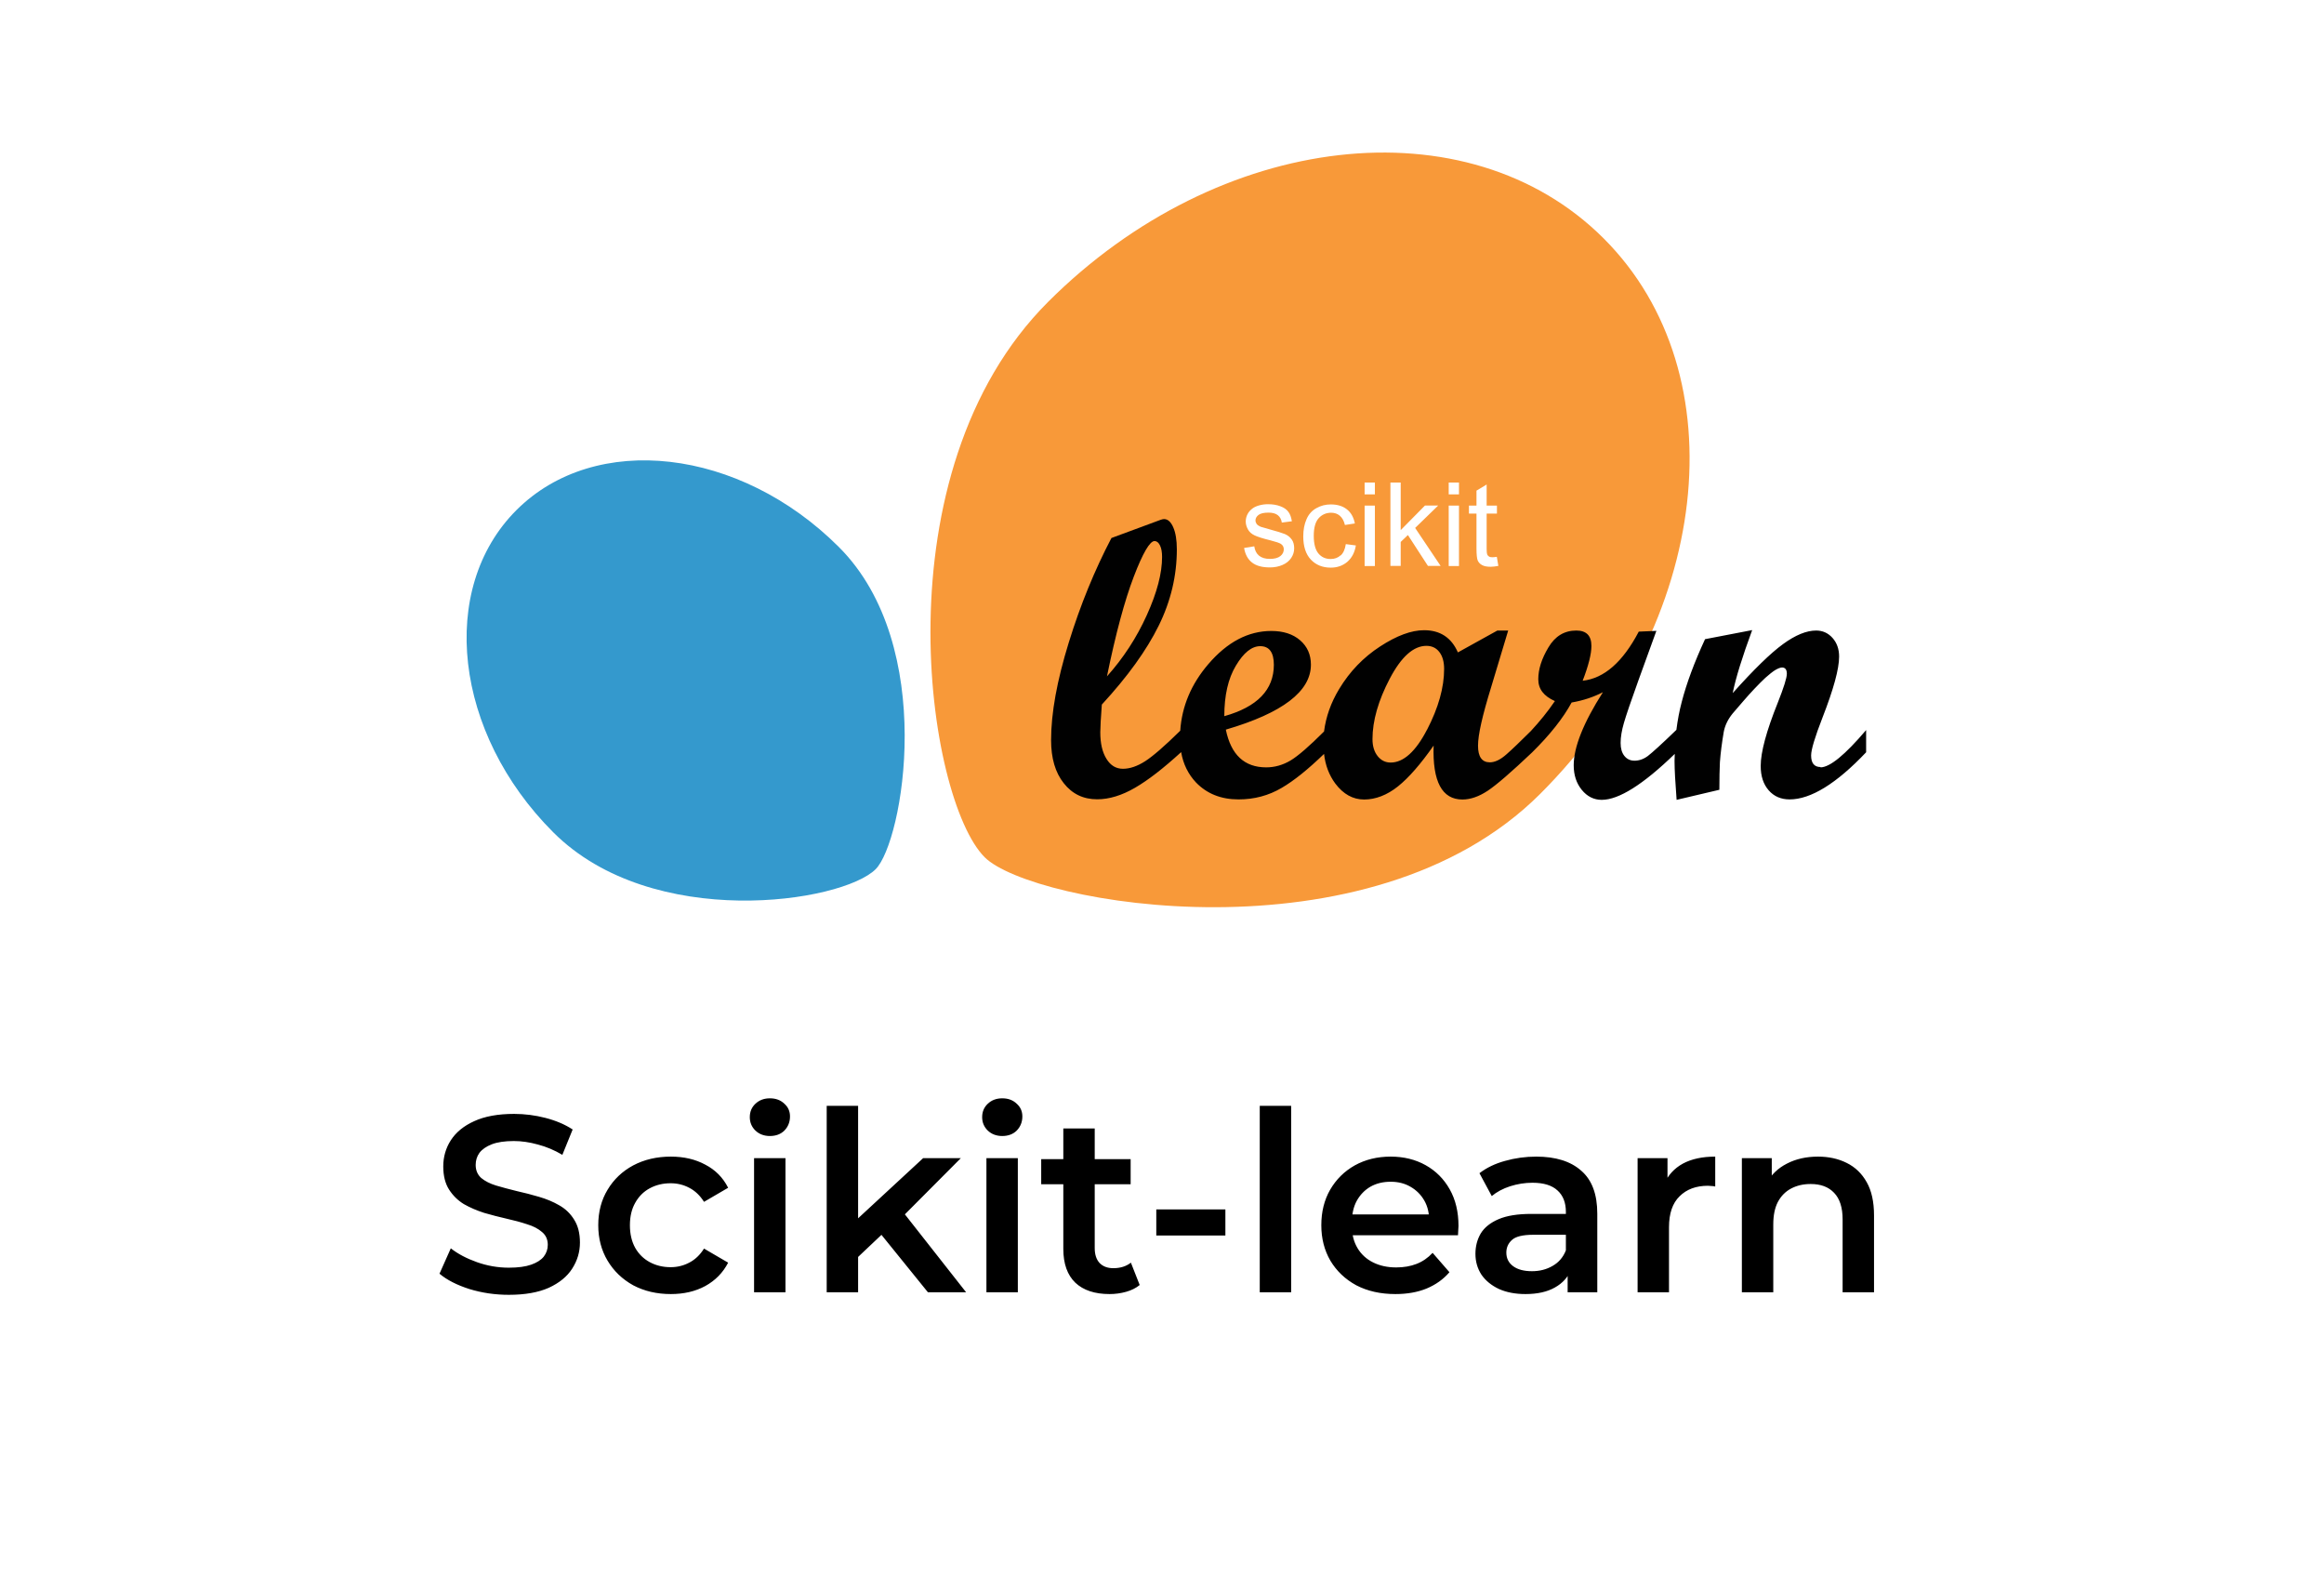
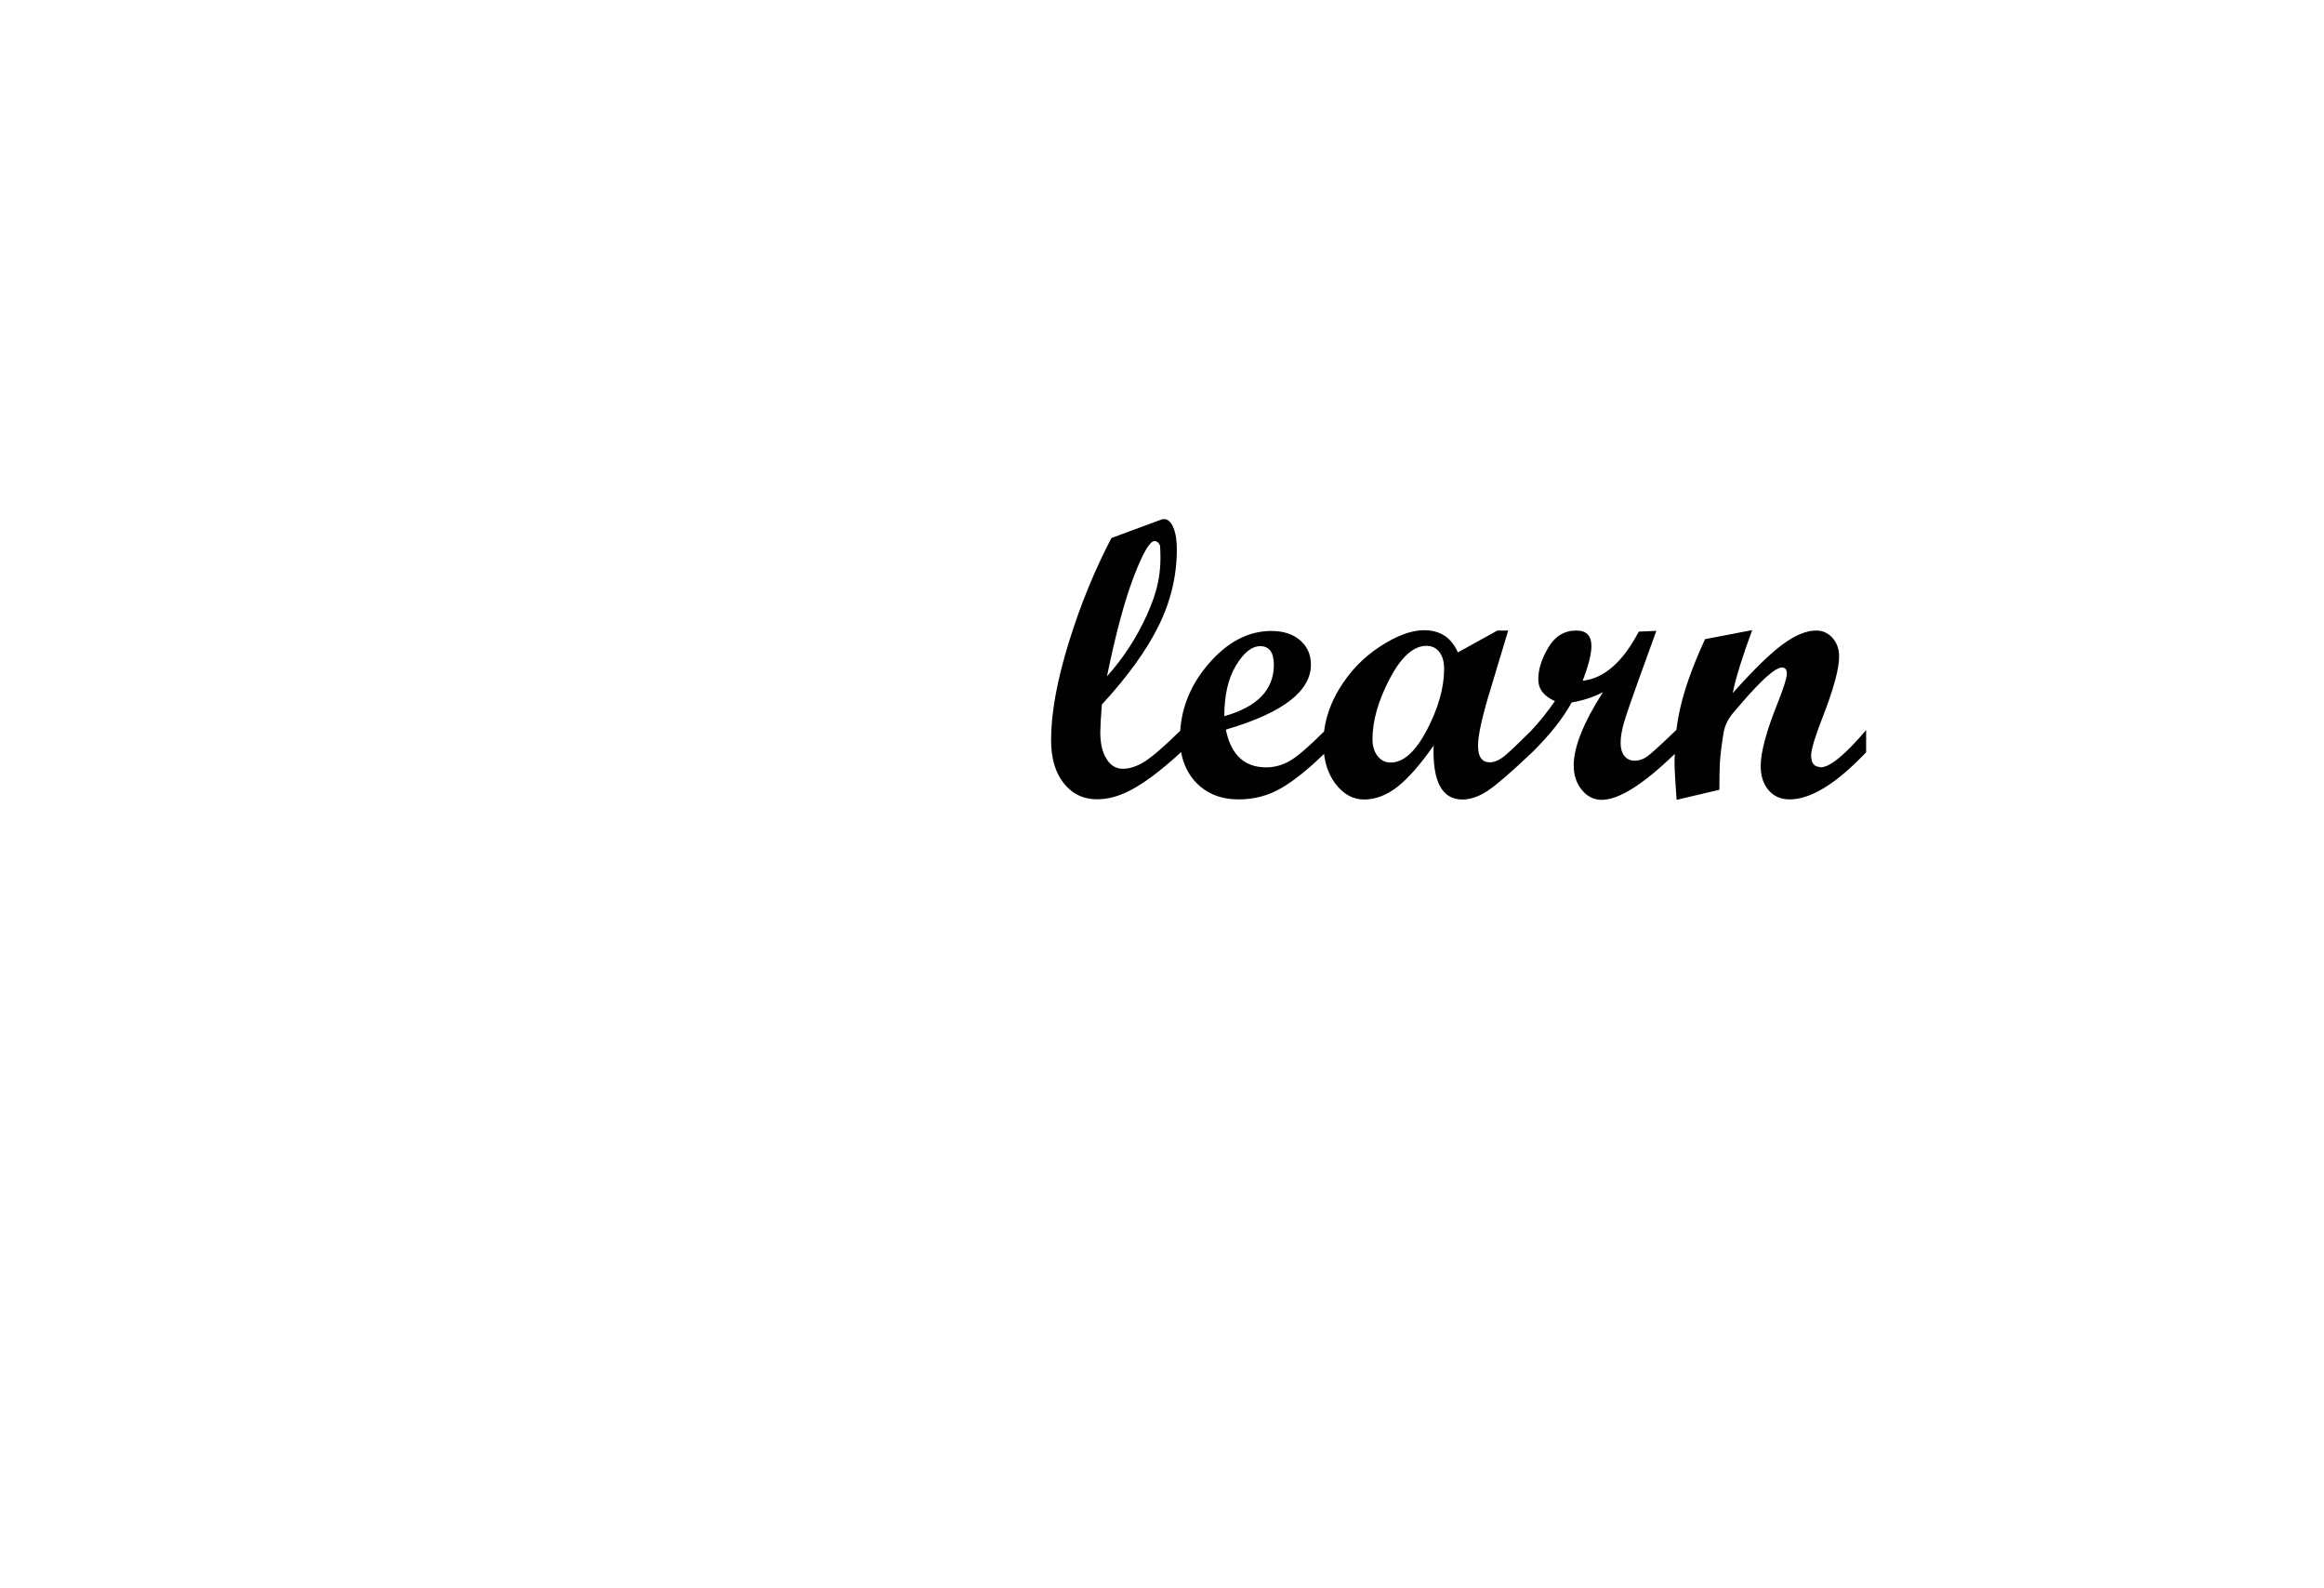
<svg xmlns="http://www.w3.org/2000/svg" width="259" height="177" viewBox="0 0 259 177" fill="none">
-   <rect width="259" height="177" fill="white" />
-   <path d="M171.653 88.455C190.702 69.418 193.871 41.704 178.721 26.567C163.572 11.43 135.858 14.599 116.809 33.636C97.76 52.673 103.269 89.065 109.74 95.524C114.969 100.753 152.604 107.492 171.653 88.455Z" fill="#F89939" />
-   <path d="M93.482 60.948C82.428 49.906 66.341 48.066 57.553 56.841C48.766 65.628 50.606 81.703 61.661 92.745C72.715 103.799 93.836 100.594 97.589 96.852C100.624 93.818 104.548 71.99 93.482 60.948Z" fill="#3499CD" />
-   <path d="M202.902 85.469C202.195 85.469 201.842 85.043 201.842 84.177C201.842 83.532 202.268 82.118 203.109 79.961C204.34 76.804 204.962 74.537 204.962 73.16C204.962 72.331 204.718 71.637 204.231 71.088C203.743 70.54 203.134 70.259 202.402 70.259C201.33 70.259 200.099 70.759 198.71 71.771C197.32 72.782 195.456 74.598 193.103 77.231C193.445 75.524 194.176 73.184 195.273 70.211L190.02 71.222C188.826 73.806 187.96 76.134 187.424 78.206C187.156 79.217 186.961 80.265 186.827 81.326C185.181 82.922 184.109 83.885 183.646 84.239C183.171 84.592 182.671 84.763 182.159 84.763C181.684 84.763 181.306 84.58 181.026 84.226C180.745 83.873 180.611 83.385 180.611 82.788C180.611 82.142 180.733 81.399 180.977 80.558C181.221 79.717 181.757 78.132 182.598 75.805L184.596 70.296L182.634 70.381C180.855 73.769 178.771 75.597 176.382 75.853C177.028 74.172 177.357 72.88 177.357 71.978C177.357 70.832 176.796 70.259 175.675 70.259C174.347 70.259 173.311 70.881 172.567 72.136C171.812 73.392 171.434 74.574 171.434 75.683C171.434 76.792 172.056 77.572 173.286 78.12C172.482 79.302 171.58 80.412 170.605 81.46C169.447 82.605 168.546 83.483 167.887 84.056C167.217 84.653 166.596 84.945 166.035 84.945C165.157 84.945 164.719 84.324 164.719 83.093C164.719 81.862 165.206 79.741 166.181 76.573L168.082 70.259H166.876L162.476 72.697C161.757 71.052 160.502 70.223 158.71 70.223C157.284 70.223 155.651 70.832 153.799 72.039C151.946 73.245 150.423 74.817 149.241 76.78C148.326 78.291 147.766 79.875 147.559 81.508C145.901 83.166 144.658 84.239 143.829 84.738C142.964 85.25 142.062 85.506 141.111 85.506C138.686 85.506 137.187 84.104 136.614 81.301C142.94 79.449 146.096 77.036 146.096 74.062C146.096 72.941 145.694 72.039 144.89 71.344C144.085 70.649 143.013 70.308 141.684 70.308C139.113 70.308 136.773 71.539 134.664 74.001C132.751 76.231 131.715 78.705 131.532 81.423C129.789 83.142 128.473 84.275 127.62 84.823C126.742 85.384 125.914 85.664 125.146 85.664C124.378 85.664 123.769 85.299 123.318 84.567C122.855 83.836 122.623 82.849 122.623 81.594C122.623 81.033 122.684 80.009 122.794 78.51C125.67 75.39 127.778 72.465 129.131 69.723C130.484 66.981 131.154 64.141 131.154 61.216C131.154 60.18 131.02 59.364 130.752 58.754C130.484 58.145 130.143 57.84 129.728 57.84C129.643 57.84 129.509 57.865 129.338 57.926L123.866 59.949C122.001 63.508 120.405 67.395 119.101 71.624C117.797 75.841 117.139 79.461 117.139 82.471C117.139 84.482 117.602 86.079 118.552 87.273C119.491 88.468 120.734 89.065 122.27 89.065C123.61 89.065 125.012 88.638 126.486 87.785C127.961 86.932 129.667 85.603 131.63 83.812C133.592 82.02 131.63 83.787 131.63 83.787C131.861 85.14 132.422 86.274 133.299 87.2C134.506 88.443 136.078 89.077 138.028 89.077C139.783 89.077 141.38 88.65 142.83 87.797C144.231 86.981 145.804 85.701 147.559 84.007C147.705 85.274 148.119 86.371 148.814 87.31C149.704 88.492 150.776 89.089 152.031 89.089C153.287 89.089 154.579 88.602 155.797 87.627C157.016 86.652 158.332 85.128 159.771 83.081C159.636 87.09 160.709 89.089 162.976 89.089C163.878 89.089 164.828 88.76 165.816 88.102C166.803 87.444 168.448 86.018 170.751 83.836C172.75 81.862 174.213 80.009 175.151 78.279C176.419 78.059 177.576 77.682 178.637 77.133C176.467 80.534 175.383 83.251 175.383 85.274C175.383 86.371 175.687 87.285 176.285 88.017C176.882 88.748 177.625 89.126 178.503 89.126C180.416 89.126 183.134 87.407 186.644 84.007C186.644 84.275 186.62 84.531 186.62 84.799C186.62 85.75 186.705 87.188 186.851 89.126L191.616 88.004C191.616 86.713 191.641 85.689 191.677 84.921C191.751 83.897 191.897 82.776 192.104 81.557C192.238 80.838 192.567 80.156 193.091 79.51L194.298 78.108C194.736 77.596 195.163 77.133 195.541 76.731C195.992 76.256 196.394 75.853 196.747 75.524C197.15 75.171 197.503 74.879 197.808 74.683C198.137 74.489 198.405 74.379 198.6 74.379C198.953 74.379 199.136 74.61 199.136 75.073C199.136 75.537 198.795 76.609 198.125 78.303C196.857 81.46 196.223 83.812 196.223 85.347C196.223 86.481 196.516 87.383 197.113 88.065C197.698 88.736 198.478 89.077 199.441 89.077C201.805 89.077 204.657 87.322 207.972 83.824V81.35C205.62 84.117 203.926 85.506 202.878 85.506L202.902 85.469ZM123.366 75.366C124.341 70.601 125.341 66.908 126.352 64.263C127.364 61.618 128.144 60.29 128.668 60.29C128.912 60.29 129.119 60.449 129.277 60.778C129.436 61.094 129.509 61.533 129.509 62.057C129.509 63.873 128.948 66.03 127.803 68.553C126.669 71.064 125.182 73.343 123.366 75.366ZM137.736 74.172C138.601 72.721 139.503 72.002 140.453 72.002C141.453 72.002 141.965 72.697 141.965 74.074C141.965 76.865 140.124 78.766 136.444 79.802C136.444 77.487 136.87 75.61 137.736 74.172ZM159.039 81.301C157.772 83.751 156.407 84.97 154.981 84.97C154.396 84.97 153.908 84.726 153.531 84.251C153.153 83.775 152.958 83.142 152.958 82.362C152.958 80.314 153.604 78.059 154.883 75.622C156.163 73.184 157.528 71.966 158.966 71.966C159.563 71.966 160.051 72.185 160.404 72.648C160.758 73.099 160.941 73.733 160.941 74.537C160.941 76.609 160.307 78.864 159.039 81.314V81.301Z" fill="#010101" />
-   <path d="M143.963 60.12C144.146 60.375 144.231 60.705 144.231 61.094C144.231 61.484 144.122 61.838 143.902 62.167C143.683 62.496 143.366 62.764 142.939 62.947C142.525 63.13 142.05 63.227 141.526 63.227C140.648 63.227 139.99 63.044 139.527 62.679C139.064 62.313 138.771 61.777 138.649 61.058L139.783 60.875C139.844 61.326 140.027 61.679 140.307 61.911C140.599 62.155 141.002 62.277 141.526 62.277C142.05 62.277 142.44 62.167 142.696 61.96C142.952 61.753 143.073 61.497 143.073 61.204C143.073 60.948 142.964 60.741 142.732 60.595C142.574 60.497 142.184 60.363 141.562 60.205C140.721 59.998 140.148 59.815 139.819 59.656C139.49 59.498 139.247 59.291 139.088 59.01C138.93 58.73 138.832 58.438 138.832 58.108C138.832 57.804 138.905 57.536 139.039 57.28C139.173 57.024 139.368 56.817 139.6 56.646C139.783 56.512 140.014 56.402 140.319 56.317C140.624 56.232 140.953 56.183 141.306 56.183C141.83 56.183 142.293 56.256 142.696 56.414C143.098 56.561 143.39 56.768 143.585 57.036C143.78 57.292 143.902 57.645 143.975 58.084L142.854 58.23C142.805 57.889 142.659 57.609 142.415 57.414C142.172 57.219 141.83 57.121 141.379 57.121C140.855 57.121 140.478 57.207 140.258 57.377C140.039 57.548 139.917 57.755 139.917 57.987C139.917 58.133 139.966 58.267 140.051 58.389C140.148 58.511 140.295 58.608 140.49 58.694C140.599 58.73 140.941 58.828 141.501 58.986C142.306 59.205 142.866 59.376 143.195 59.51C143.512 59.644 143.768 59.851 143.951 60.107L143.963 60.12ZM149.411 61.874C149.106 62.155 148.741 62.289 148.29 62.289C147.729 62.289 147.278 62.082 146.937 61.679C146.596 61.277 146.413 60.607 146.413 59.705C146.413 58.803 146.596 58.157 146.949 57.755C147.303 57.353 147.778 57.133 148.351 57.133C148.728 57.133 149.058 57.243 149.326 57.475C149.594 57.706 149.777 58.048 149.886 58.498L150.995 58.328C150.861 57.645 150.569 57.121 150.106 56.756C149.643 56.39 149.045 56.207 148.314 56.207C147.729 56.207 147.205 56.341 146.705 56.622C146.218 56.89 145.84 57.304 145.608 57.853C145.365 58.401 145.243 59.035 145.243 59.766C145.243 60.887 145.523 61.753 146.084 62.35C146.644 62.947 147.388 63.252 148.302 63.252C149.033 63.252 149.655 63.032 150.167 62.593C150.666 62.155 150.983 61.545 151.105 60.778L149.984 60.631C149.898 61.204 149.716 61.618 149.411 61.899V61.874ZM152.08 63.069H153.226V56.341H152.08V63.069ZM152.08 55.086H153.226V53.77H152.08V55.086ZM160.282 56.329H158.808L156.102 59.071V53.77H154.956V63.057H156.102V60.388L156.906 59.62L159.137 63.057H160.55L157.711 58.828L160.282 56.329ZM161.452 55.086H162.598V53.77H161.452V55.086ZM161.452 63.069H162.598V56.341H161.452V63.069ZM166.827 62.045C166.62 62.069 166.449 62.094 166.327 62.094C166.157 62.094 166.023 62.069 165.937 62.008C165.852 61.948 165.779 61.874 165.742 61.789C165.706 61.692 165.681 61.484 165.681 61.168V57.231H166.827V56.341H165.681V53.989L164.548 54.672V56.341H163.707V57.231H164.548V61.107C164.548 61.789 164.597 62.24 164.682 62.447C164.779 62.667 164.938 62.837 165.157 62.959C165.389 63.093 165.706 63.154 166.12 63.154C166.376 63.154 166.656 63.118 166.985 63.057L166.815 62.045H166.827Z" fill="white" />
-   <path d="M56.708 144.28C55.177 144.28 53.712 144.065 52.312 143.636C50.912 143.188 49.801 142.619 48.98 141.928L50.24 139.1C51.024 139.716 51.995 140.229 53.152 140.64C54.309 141.051 55.495 141.256 56.708 141.256C57.735 141.256 58.565 141.144 59.2 140.92C59.835 140.696 60.301 140.397 60.6 140.024C60.899 139.632 61.048 139.193 61.048 138.708C61.048 138.111 60.833 137.635 60.404 137.28C59.975 136.907 59.415 136.617 58.724 136.412C58.052 136.188 57.296 135.983 56.456 135.796C55.635 135.609 54.804 135.395 53.964 135.152C53.143 134.891 52.387 134.564 51.696 134.172C51.024 133.761 50.473 133.22 50.044 132.548C49.615 131.876 49.4 131.017 49.4 129.972C49.4 128.908 49.68 127.937 50.24 127.06C50.819 126.164 51.687 125.455 52.844 124.932C54.02 124.391 55.504 124.12 57.296 124.12C58.472 124.12 59.639 124.269 60.796 124.568C61.953 124.867 62.961 125.296 63.82 125.856L62.672 128.684C61.795 128.161 60.889 127.779 59.956 127.536C59.023 127.275 58.127 127.144 57.268 127.144C56.26 127.144 55.439 127.265 54.804 127.508C54.188 127.751 53.731 128.068 53.432 128.46C53.152 128.852 53.012 129.3 53.012 129.804C53.012 130.401 53.217 130.887 53.628 131.26C54.057 131.615 54.608 131.895 55.28 132.1C55.971 132.305 56.736 132.511 57.576 132.716C58.416 132.903 59.247 133.117 60.068 133.36C60.908 133.603 61.664 133.92 62.336 134.312C63.027 134.704 63.577 135.236 63.988 135.908C64.417 136.58 64.632 137.429 64.632 138.456C64.632 139.501 64.343 140.472 63.764 141.368C63.204 142.245 62.336 142.955 61.16 143.496C59.984 144.019 58.5 144.28 56.708 144.28ZM74.765 144.196C73.197 144.196 71.797 143.869 70.565 143.216C69.352 142.544 68.4 141.629 67.709 140.472C67.019 139.315 66.673 137.999 66.673 136.524C66.673 135.031 67.019 133.715 67.709 132.576C68.4 131.419 69.352 130.513 70.565 129.86C71.797 129.207 73.197 128.88 74.765 128.88C76.221 128.88 77.5 129.179 78.601 129.776C79.721 130.355 80.571 131.213 81.149 132.352L78.461 133.92C78.013 133.211 77.463 132.688 76.809 132.352C76.175 132.016 75.484 131.848 74.737 131.848C73.879 131.848 73.104 132.035 72.413 132.408C71.723 132.781 71.181 133.323 70.789 134.032C70.397 134.723 70.201 135.553 70.201 136.524C70.201 137.495 70.397 138.335 70.789 139.044C71.181 139.735 71.723 140.267 72.413 140.64C73.104 141.013 73.879 141.2 74.737 141.2C75.484 141.2 76.175 141.032 76.809 140.696C77.463 140.36 78.013 139.837 78.461 139.128L81.149 140.696C80.571 141.816 79.721 142.684 78.601 143.3C77.5 143.897 76.221 144.196 74.765 144.196ZM84.038 144V129.048H87.538V144H84.038ZM85.802 126.584C85.149 126.584 84.608 126.379 84.178 125.968C83.767 125.557 83.562 125.063 83.562 124.484C83.562 123.887 83.767 123.392 84.178 123C84.608 122.589 85.149 122.384 85.802 122.384C86.456 122.384 86.987 122.58 87.398 122.972C87.828 123.345 88.042 123.821 88.042 124.4C88.042 125.016 87.837 125.539 87.426 125.968C87.016 126.379 86.474 126.584 85.802 126.584ZM94.988 140.668L95.072 136.272L102.884 129.048H107.084L100.448 135.712L98.6 137.252L94.988 140.668ZM92.132 144V123.224H95.632V144H92.132ZM103.416 144L97.956 137.252L100.168 134.452L107.672 144H103.416ZM109.933 144V129.048H113.433V144H109.933ZM111.697 126.584C111.043 126.584 110.502 126.379 110.073 125.968C109.662 125.557 109.457 125.063 109.457 124.484C109.457 123.887 109.662 123.392 110.073 123C110.502 122.589 111.043 122.384 111.697 122.384C112.35 122.384 112.882 122.58 113.293 122.972C113.722 123.345 113.937 123.821 113.937 124.4C113.937 125.016 113.731 125.539 113.321 125.968C112.91 126.379 112.369 126.584 111.697 126.584ZM123.654 144.196C122.012 144.196 120.742 143.776 119.846 142.936C118.95 142.077 118.502 140.817 118.502 139.156V125.744H122.002V139.072C122.002 139.781 122.18 140.332 122.534 140.724C122.908 141.116 123.421 141.312 124.074 141.312C124.858 141.312 125.512 141.107 126.034 140.696L127.014 143.188C126.604 143.524 126.1 143.776 125.502 143.944C124.905 144.112 124.289 144.196 123.654 144.196ZM116.038 131.96V129.16H126.006V131.96H116.038ZM128.864 137.672V134.76H136.564V137.672H128.864ZM140.394 144V123.224H143.894V144H140.394ZM155.515 144.196C153.854 144.196 152.398 143.869 151.147 143.216C149.915 142.544 148.954 141.629 148.263 140.472C147.591 139.315 147.255 137.999 147.255 136.524C147.255 135.031 147.582 133.715 148.235 132.576C148.907 131.419 149.822 130.513 150.979 129.86C152.155 129.207 153.49 128.88 154.983 128.88C156.439 128.88 157.737 129.197 158.875 129.832C160.014 130.467 160.91 131.363 161.563 132.52C162.217 133.677 162.543 135.04 162.543 136.608C162.543 136.757 162.534 136.925 162.515 137.112C162.515 137.299 162.506 137.476 162.487 137.644H150.027V135.32H160.639L159.267 136.048C159.286 135.189 159.109 134.433 158.735 133.78C158.362 133.127 157.849 132.613 157.195 132.24C156.561 131.867 155.823 131.68 154.983 131.68C154.125 131.68 153.369 131.867 152.715 132.24C152.081 132.613 151.577 133.136 151.203 133.808C150.849 134.461 150.671 135.236 150.671 136.132V136.692C150.671 137.588 150.877 138.381 151.287 139.072C151.698 139.763 152.277 140.295 153.023 140.668C153.77 141.041 154.629 141.228 155.599 141.228C156.439 141.228 157.195 141.097 157.867 140.836C158.539 140.575 159.137 140.164 159.659 139.604L161.535 141.76C160.863 142.544 160.014 143.151 158.987 143.58C157.979 143.991 156.822 144.196 155.515 144.196ZM174.707 144V140.976L174.511 140.332V135.04C174.511 134.013 174.203 133.22 173.587 132.66C172.971 132.081 172.038 131.792 170.787 131.792C169.947 131.792 169.117 131.923 168.295 132.184C167.493 132.445 166.811 132.809 166.251 133.276L164.879 130.728C165.682 130.112 166.634 129.655 167.735 129.356C168.855 129.039 170.013 128.88 171.207 128.88C173.373 128.88 175.043 129.403 176.219 130.448C177.414 131.475 178.011 133.071 178.011 135.236V144H174.707ZM170.003 144.196C168.883 144.196 167.903 144.009 167.063 143.636C166.223 143.244 165.57 142.712 165.103 142.04C164.655 141.349 164.431 140.575 164.431 139.716C164.431 138.876 164.627 138.12 165.019 137.448C165.43 136.776 166.093 136.244 167.007 135.852C167.922 135.46 169.135 135.264 170.647 135.264H174.987V137.588H170.899C169.705 137.588 168.902 137.784 168.491 138.176C168.081 138.549 167.875 139.016 167.875 139.576C167.875 140.211 168.127 140.715 168.631 141.088C169.135 141.461 169.835 141.648 170.731 141.648C171.59 141.648 172.355 141.452 173.027 141.06C173.718 140.668 174.213 140.089 174.511 139.324L175.099 141.424C174.763 142.301 174.157 142.983 173.279 143.468C172.421 143.953 171.329 144.196 170.003 144.196ZM182.503 144V129.048H185.835V133.164L185.443 131.96C185.891 130.952 186.591 130.187 187.543 129.664C188.514 129.141 189.718 128.88 191.155 128.88V132.212C191.006 132.175 190.866 132.156 190.735 132.156C190.604 132.137 190.474 132.128 190.343 132.128C189.018 132.128 187.963 132.52 187.179 133.304C186.395 134.069 186.003 135.217 186.003 136.748V144H182.503ZM202.608 128.88C203.803 128.88 204.867 129.113 205.8 129.58C206.752 130.047 207.499 130.765 208.04 131.736C208.581 132.688 208.852 133.92 208.852 135.432V144H205.352V135.88C205.352 134.555 205.035 133.565 204.4 132.912C203.784 132.259 202.916 131.932 201.796 131.932C200.975 131.932 200.247 132.1 199.612 132.436C198.977 132.772 198.483 133.276 198.128 133.948C197.792 134.601 197.624 135.432 197.624 136.44V144H194.124V129.048H197.456V133.08L196.868 131.848C197.391 130.896 198.147 130.168 199.136 129.664C200.144 129.141 201.301 128.88 202.608 128.88Z" fill="black" />
+   <path d="M202.902 85.469C202.195 85.469 201.842 85.043 201.842 84.177C201.842 83.532 202.268 82.118 203.109 79.961C204.34 76.804 204.962 74.537 204.962 73.16C204.962 72.331 204.718 71.637 204.231 71.088C203.743 70.54 203.134 70.259 202.402 70.259C201.33 70.259 200.099 70.759 198.71 71.771C197.32 72.782 195.456 74.598 193.103 77.231C193.445 75.524 194.176 73.184 195.273 70.211L190.02 71.222C188.826 73.806 187.96 76.134 187.424 78.206C187.156 79.217 186.961 80.265 186.827 81.326C185.181 82.922 184.109 83.885 183.646 84.239C183.171 84.592 182.671 84.763 182.159 84.763C181.684 84.763 181.306 84.58 181.026 84.226C180.745 83.873 180.611 83.385 180.611 82.788C180.611 82.142 180.733 81.399 180.977 80.558C181.221 79.717 181.757 78.132 182.598 75.805L184.596 70.296L182.634 70.381C180.855 73.769 178.771 75.597 176.382 75.853C177.028 74.172 177.357 72.88 177.357 71.978C177.357 70.832 176.796 70.259 175.675 70.259C174.347 70.259 173.311 70.881 172.567 72.136C171.812 73.392 171.434 74.574 171.434 75.683C171.434 76.792 172.056 77.572 173.286 78.12C172.482 79.302 171.58 80.412 170.605 81.46C169.447 82.605 168.546 83.483 167.887 84.056C167.217 84.653 166.596 84.945 166.035 84.945C165.157 84.945 164.719 84.324 164.719 83.093C164.719 81.862 165.206 79.741 166.181 76.573L168.082 70.259H166.876L162.476 72.697C161.757 71.052 160.502 70.223 158.71 70.223C157.284 70.223 155.651 70.832 153.799 72.039C151.946 73.245 150.423 74.817 149.241 76.78C148.326 78.291 147.766 79.875 147.559 81.508C145.901 83.166 144.658 84.239 143.829 84.738C142.964 85.25 142.062 85.506 141.111 85.506C138.686 85.506 137.187 84.104 136.614 81.301C142.94 79.449 146.096 77.036 146.096 74.062C146.096 72.941 145.694 72.039 144.89 71.344C144.085 70.649 143.013 70.308 141.684 70.308C139.113 70.308 136.773 71.539 134.664 74.001C132.751 76.231 131.715 78.705 131.532 81.423C129.789 83.142 128.473 84.275 127.62 84.823C126.742 85.384 125.914 85.664 125.146 85.664C124.378 85.664 123.769 85.299 123.318 84.567C122.855 83.836 122.623 82.849 122.623 81.594C122.623 81.033 122.684 80.009 122.794 78.51C125.67 75.39 127.778 72.465 129.131 69.723C130.484 66.981 131.154 64.141 131.154 61.216C131.154 60.18 131.02 59.364 130.752 58.754C130.484 58.145 130.143 57.84 129.728 57.84C129.643 57.84 129.509 57.865 129.338 57.926L123.866 59.949C122.001 63.508 120.405 67.395 119.101 71.624C117.797 75.841 117.139 79.461 117.139 82.471C117.139 84.482 117.602 86.079 118.552 87.273C119.491 88.468 120.734 89.065 122.27 89.065C123.61 89.065 125.012 88.638 126.486 87.785C127.961 86.932 129.667 85.603 131.63 83.812C133.592 82.02 131.63 83.787 131.63 83.787C131.861 85.14 132.422 86.274 133.299 87.2C134.506 88.443 136.078 89.077 138.028 89.077C139.783 89.077 141.38 88.65 142.83 87.797C144.231 86.981 145.804 85.701 147.559 84.007C147.705 85.274 148.119 86.371 148.814 87.31C149.704 88.492 150.776 89.089 152.031 89.089C153.287 89.089 154.579 88.602 155.797 87.627C157.016 86.652 158.332 85.128 159.771 83.081C159.636 87.09 160.709 89.089 162.976 89.089C163.878 89.089 164.828 88.76 165.816 88.102C166.803 87.444 168.448 86.018 170.751 83.836C172.75 81.862 174.213 80.009 175.151 78.279C176.419 78.059 177.576 77.682 178.637 77.133C176.467 80.534 175.383 83.251 175.383 85.274C175.383 86.371 175.687 87.285 176.285 88.017C176.882 88.748 177.625 89.126 178.503 89.126C180.416 89.126 183.134 87.407 186.644 84.007C186.644 84.275 186.62 84.531 186.62 84.799C186.62 85.75 186.705 87.188 186.851 89.126L191.616 88.004C191.616 86.713 191.641 85.689 191.677 84.921C191.751 83.897 191.897 82.776 192.104 81.557C192.238 80.838 192.567 80.156 193.091 79.51L194.298 78.108C194.736 77.596 195.163 77.133 195.541 76.731C195.992 76.256 196.394 75.853 196.747 75.524C197.15 75.171 197.503 74.879 197.808 74.683C198.137 74.489 198.405 74.379 198.6 74.379C198.953 74.379 199.136 74.61 199.136 75.073C199.136 75.537 198.795 76.609 198.125 78.303C196.857 81.46 196.223 83.812 196.223 85.347C196.223 86.481 196.516 87.383 197.113 88.065C197.698 88.736 198.478 89.077 199.441 89.077C201.805 89.077 204.657 87.322 207.972 83.824V81.35C205.62 84.117 203.926 85.506 202.878 85.506L202.902 85.469ZM123.366 75.366C124.341 70.601 125.341 66.908 126.352 64.263C127.364 61.618 128.144 60.29 128.668 60.29C128.912 60.29 129.119 60.449 129.277 60.778C129.509 63.873 128.948 66.03 127.803 68.553C126.669 71.064 125.182 73.343 123.366 75.366ZM137.736 74.172C138.601 72.721 139.503 72.002 140.453 72.002C141.453 72.002 141.965 72.697 141.965 74.074C141.965 76.865 140.124 78.766 136.444 79.802C136.444 77.487 136.87 75.61 137.736 74.172ZM159.039 81.301C157.772 83.751 156.407 84.97 154.981 84.97C154.396 84.97 153.908 84.726 153.531 84.251C153.153 83.775 152.958 83.142 152.958 82.362C152.958 80.314 153.604 78.059 154.883 75.622C156.163 73.184 157.528 71.966 158.966 71.966C159.563 71.966 160.051 72.185 160.404 72.648C160.758 73.099 160.941 73.733 160.941 74.537C160.941 76.609 160.307 78.864 159.039 81.314V81.301Z" fill="#010101" />
</svg>